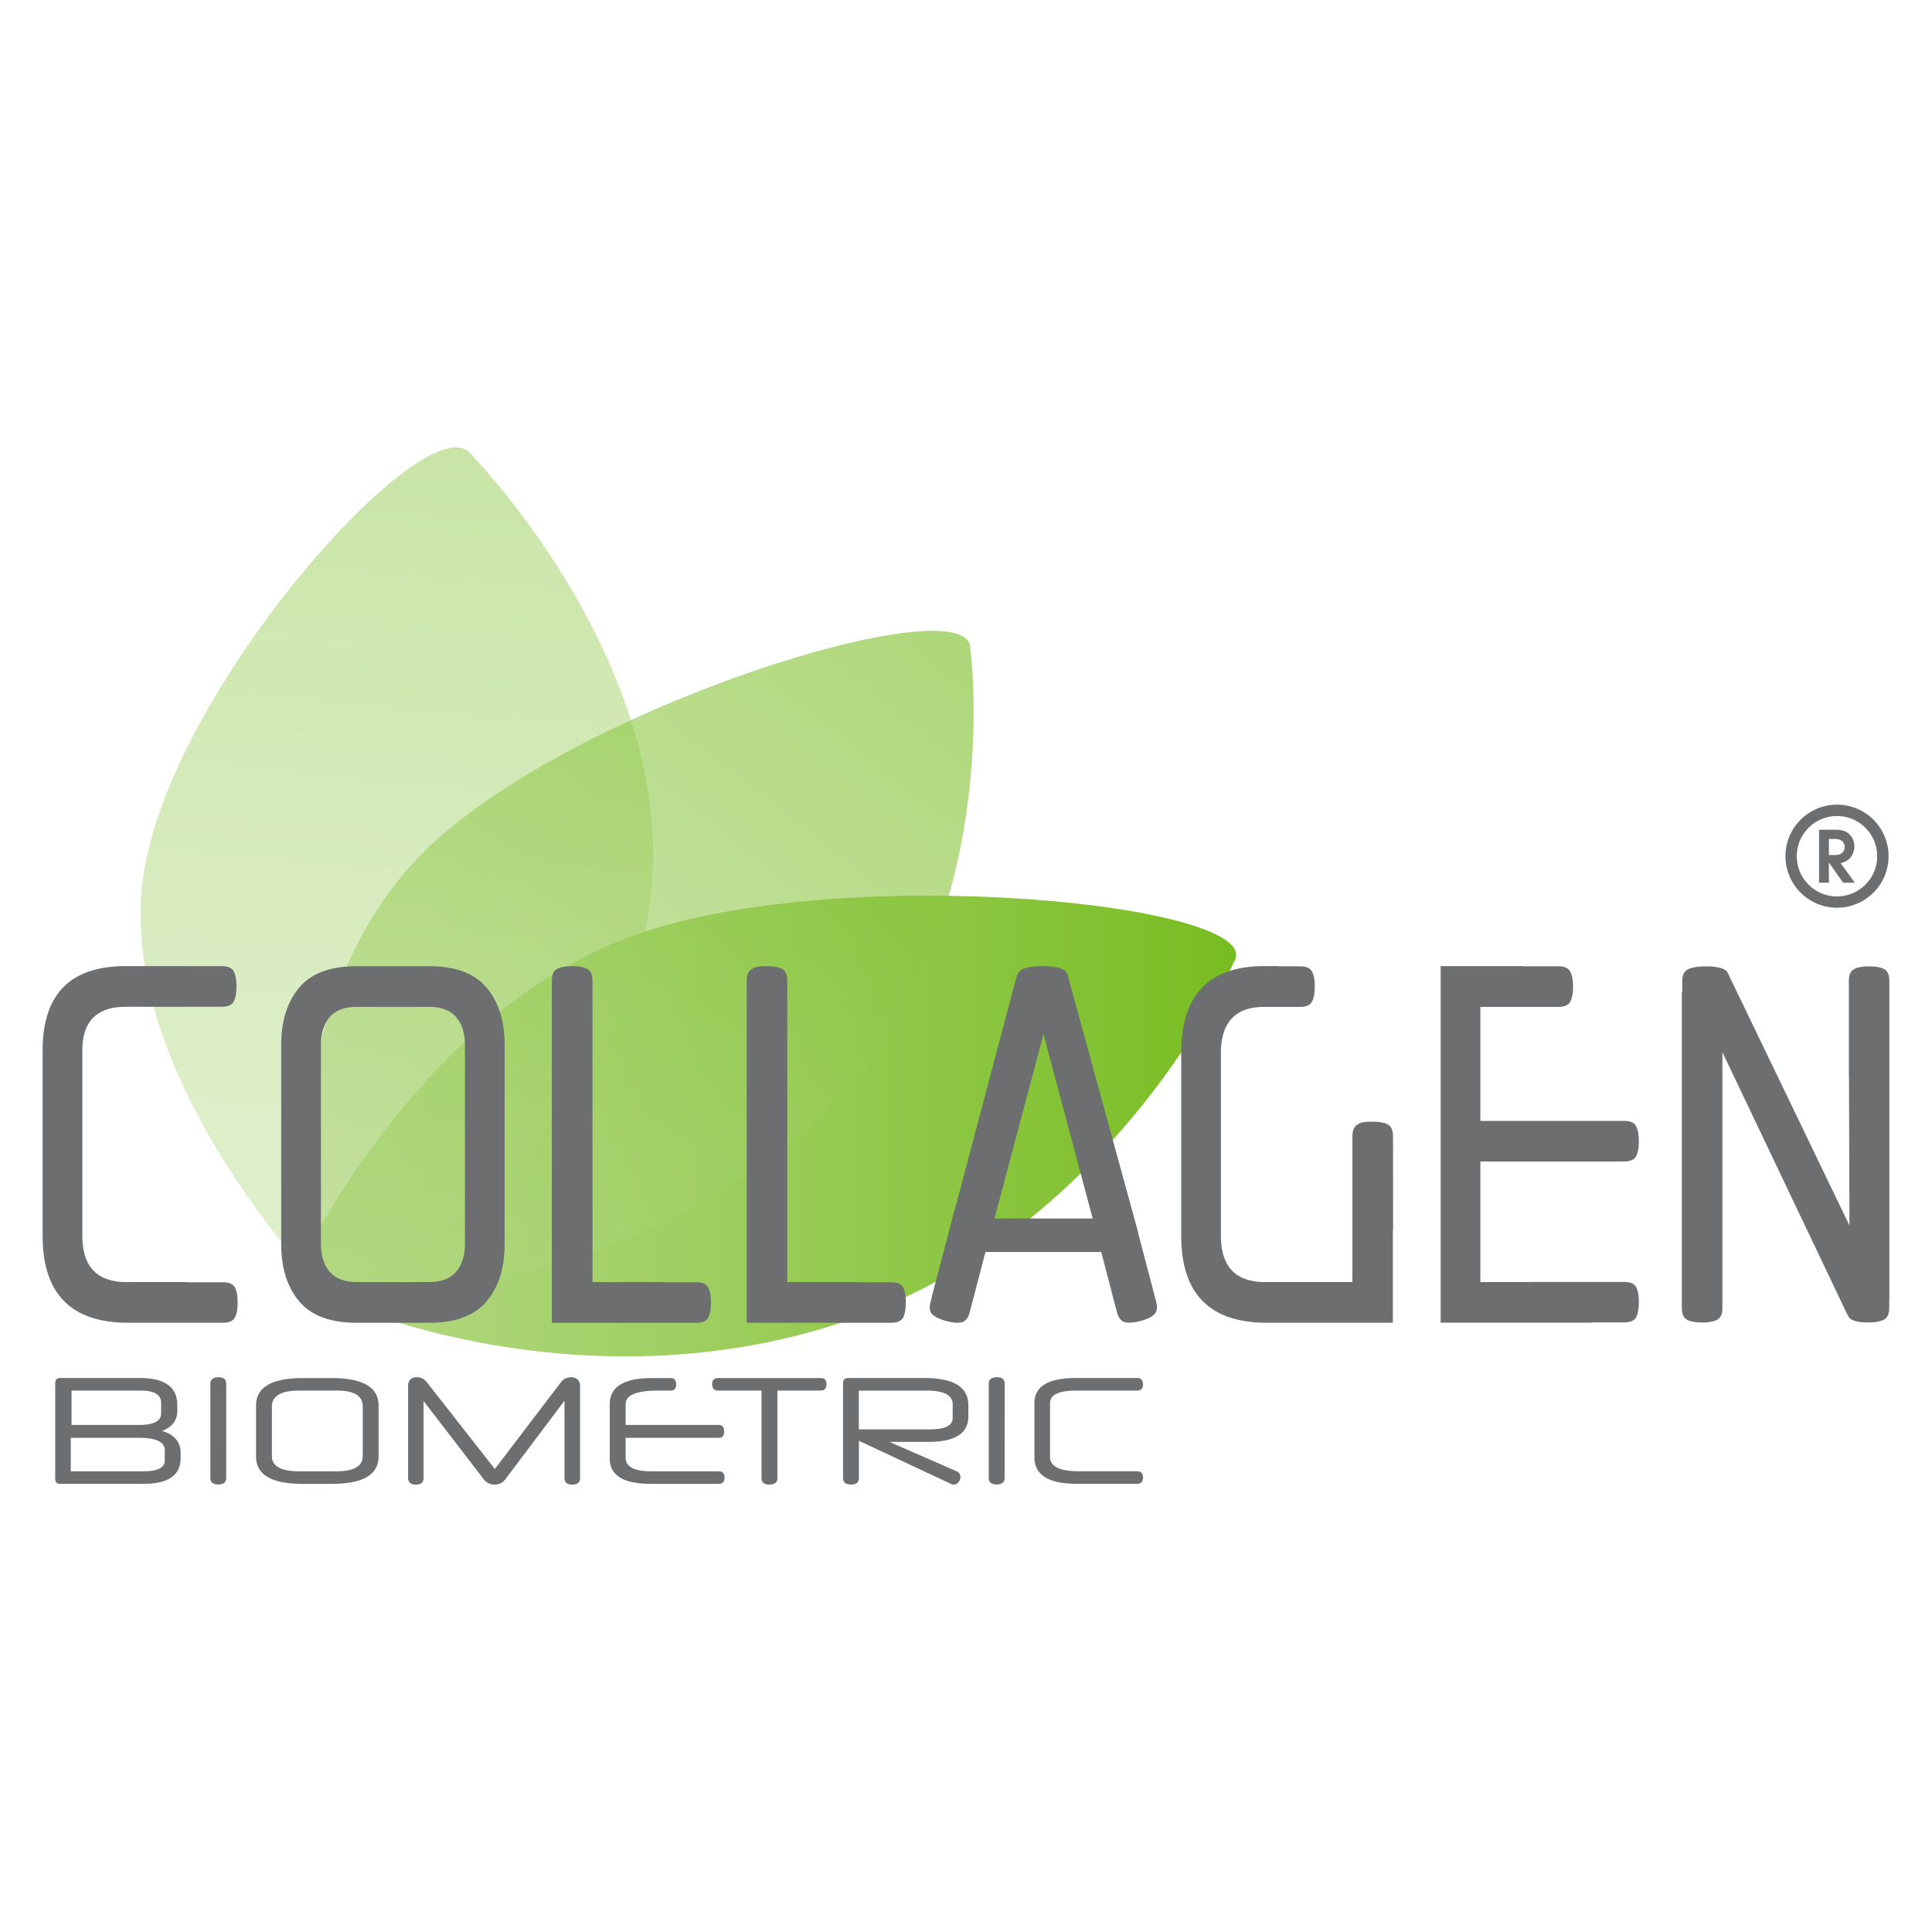
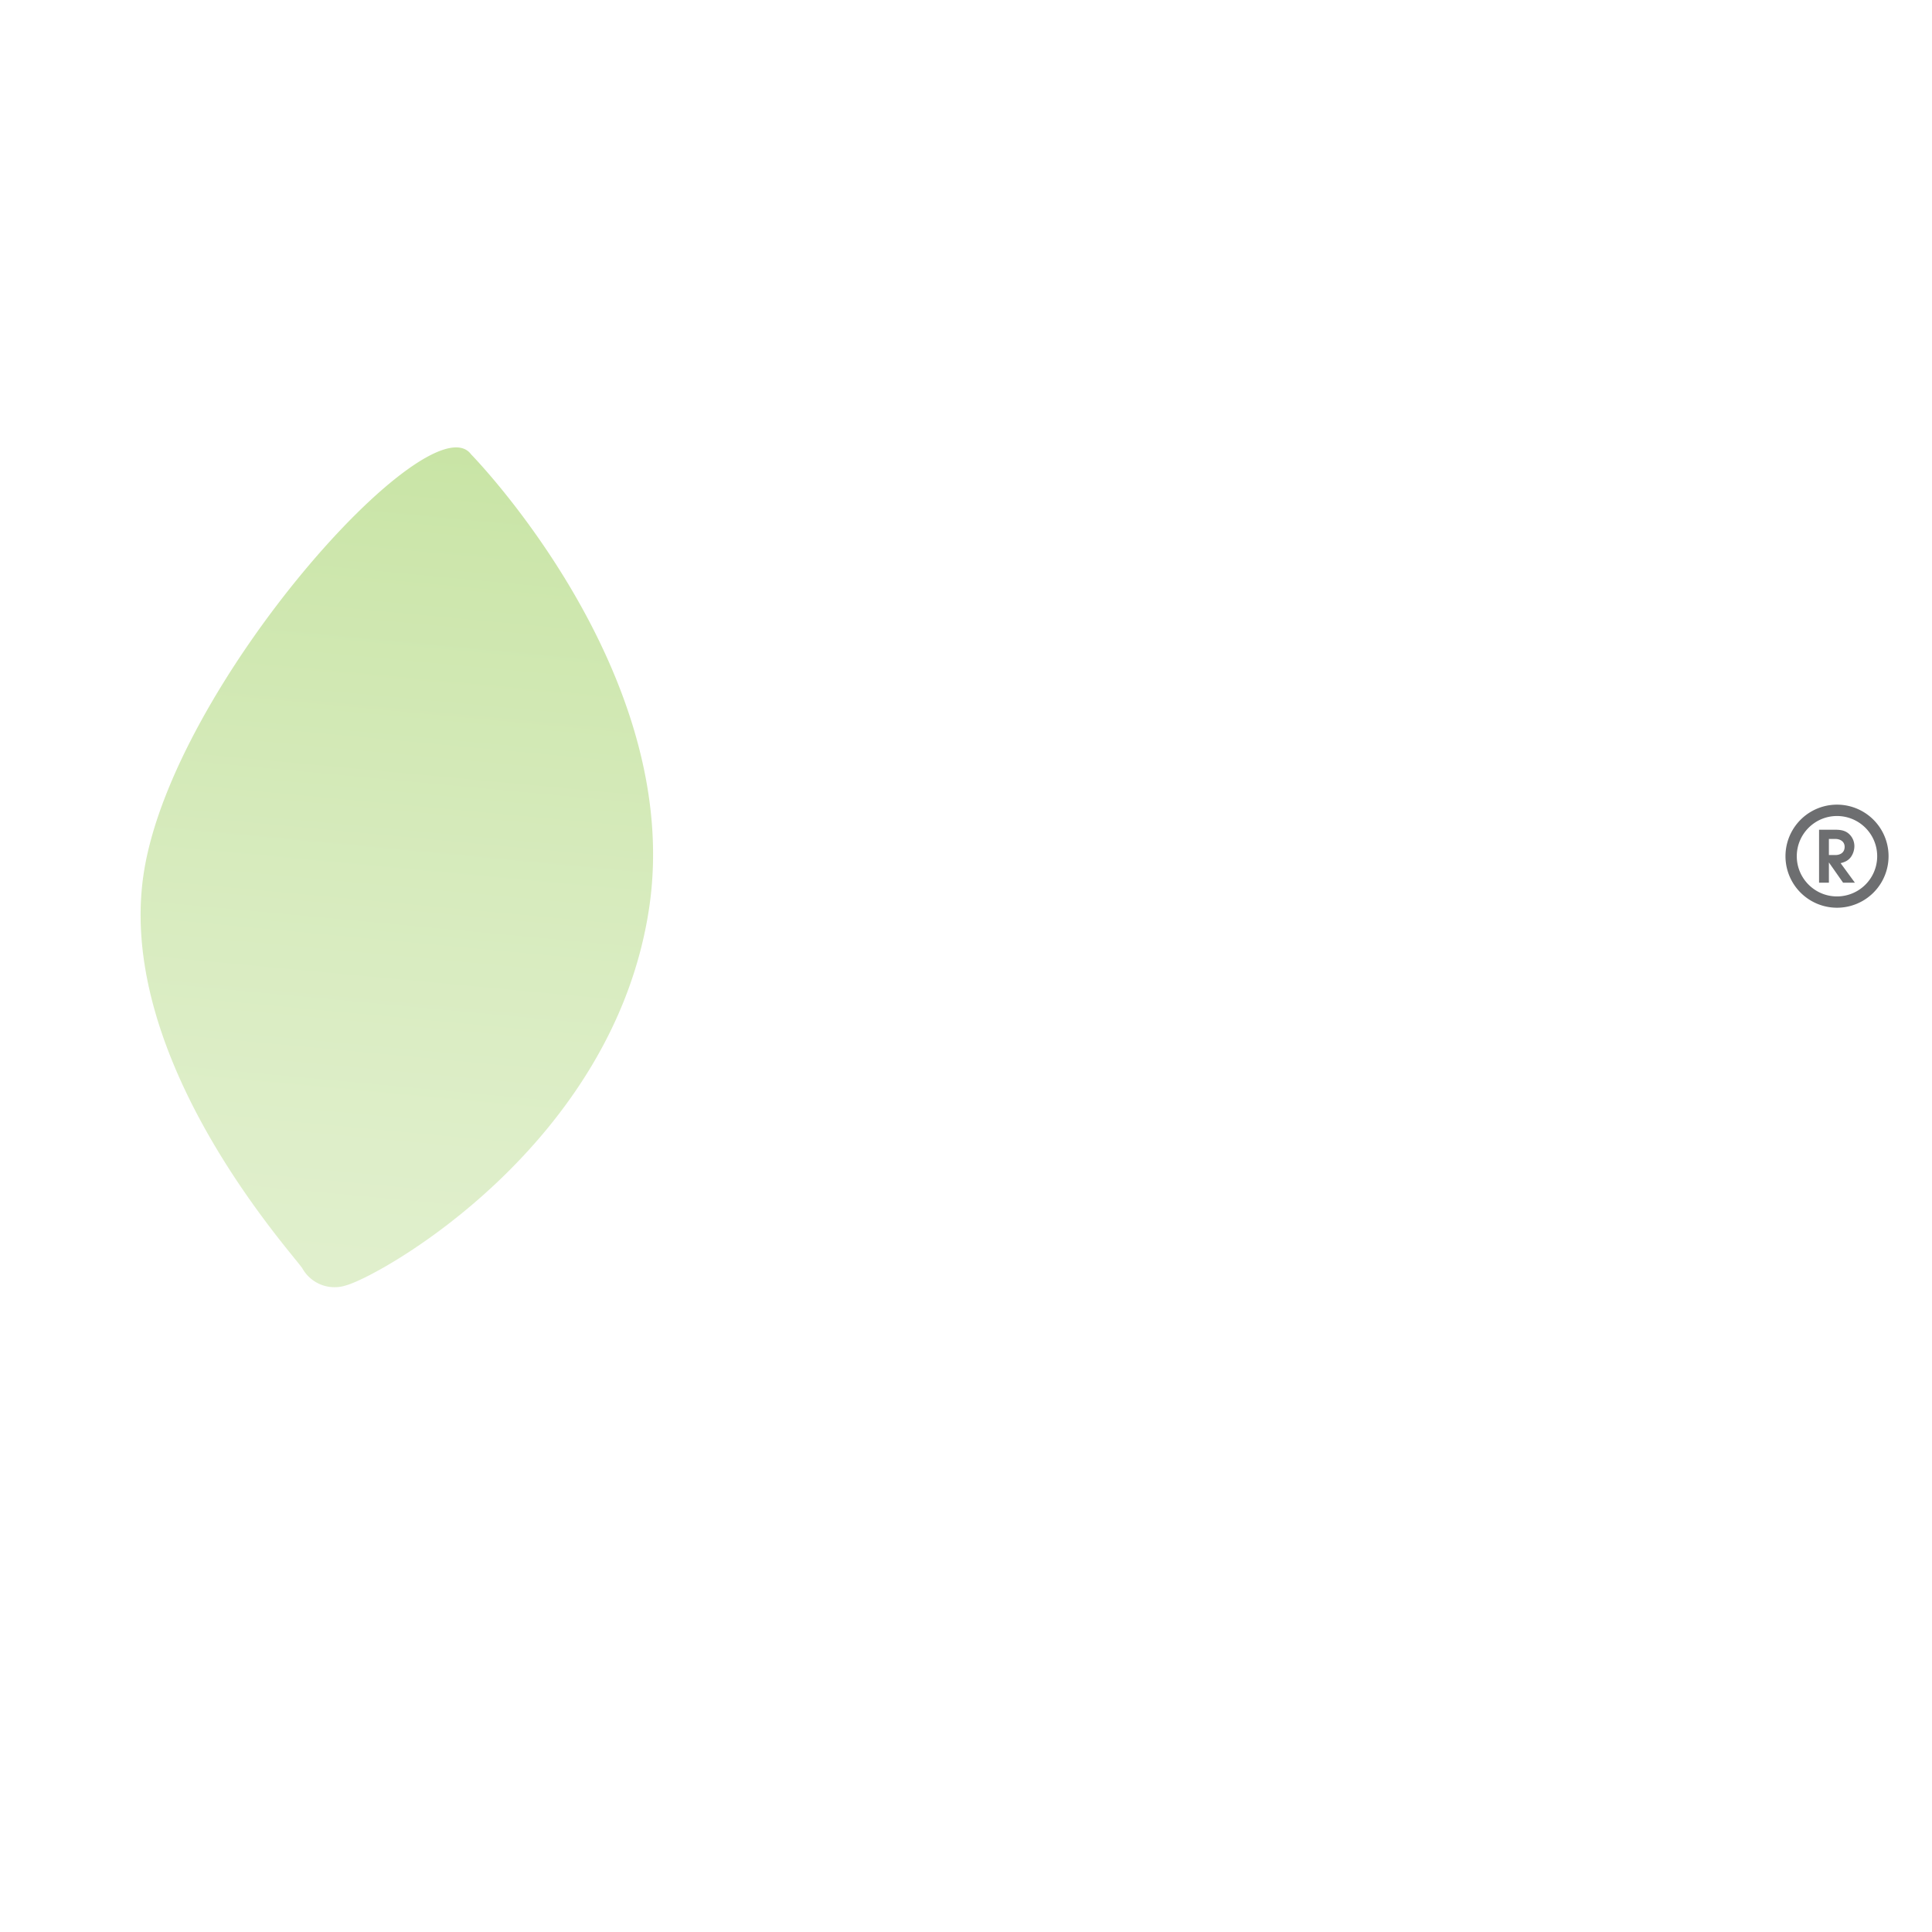
<svg xmlns="http://www.w3.org/2000/svg" xml:space="preserve" width="68" height="68">
  <linearGradient id="a" x1="282.577" x2="315.508" y1="-332.633" y2="-332.633" gradientTransform="matrix(1 0 0 -1 -272 -293)" gradientUnits="userSpaceOnUse">
    <stop offset="0" stop-color="#b2d781" />
    <stop offset=".177" stop-color="#acd577" />
    <stop offset=".481" stop-color="#9bcd5b" />
    <stop offset=".871" stop-color="#81c12f" />
    <stop offset="1" stop-color="#77bc1f" />
  </linearGradient>
-   <path fill="url(#a)" d="M43.43 33.859s-4.158 9.287-13.385 12.544c-9.227 3.255-18.063-.359-19.054-1.099-.648-.479-.4-1.098-.153-1.4.311-.383 4.211-8.418 11.564-11.014 7.352-2.593 22.319-1.05 21.028.969" />
  <linearGradient id="b" x1="-1314.511" x2="-1346.585" y1="568.12" y2="568.12" gradientTransform="rotate(128.198 -800.188 61.4)scale(1 -1)" gradientUnits="userSpaceOnUse">
    <stop offset="0" stop-color="#b2d781" />
    <stop offset=".177" stop-color="#acd577" />
    <stop offset=".481" stop-color="#9bcd5b" />
    <stop offset=".871" stop-color="#81c12f" />
    <stop offset="1" stop-color="#77bc1f" />
  </linearGradient>
-   <path fill="url(#b)" d="M34.152 22.832s1.35 9.854-5.093 16.272c-6.447 6.421-16.276 6.571-17.562 6.294-.837-.178-.95-.824-.896-1.19.068-.458-.831-9.1 4.307-14.215 5.134-5.116 19.297-9.451 19.244-7.161" opacity=".6" />
  <linearGradient id="c" x1="-712.168" x2="-742.003" y1="1196.302" y2="1196.302" gradientTransform="rotate(95.33 -915.4 -245.294)scale(1 -1)" gradientUnits="userSpaceOnUse">
    <stop offset="0" stop-color="#b2d781" />
    <stop offset=".177" stop-color="#acd577" />
    <stop offset=".481" stop-color="#9bcd5b" />
    <stop offset=".871" stop-color="#81c12f" />
    <stop offset="1" stop-color="#77bc1f" />
  </linearGradient>
  <path fill="url(#c)" d="M16.582 15.993s7.517 7.664 6.263 15.982c-1.254 8.322-9.412 12.919-10.671 13.268a1.3 1.3 0 0 1-1.526-.59c-.238-.419-6.592-7.268-5.592-13.899s10.085-16.711 11.526-14.761" opacity=".4" />
  <g fill="#6d6e70">
-     <path d="M6.242 49.653q0 .51-.54.709.656.2.656.776v.182q0 .906-1.306.906H2.118q-.176 0-.175-.188v-3.356q-.001-.178.175-.18h2.808q.655 0 .983.237.333.235.332.722zm-3.751 2.132h2.562q.746 0 .746-.382v-.357q0-.44-.905-.439H2.491zm.026-2.841v1.21h2.367q.787 0 .787-.406v-.378q0-.426-.734-.427zM7.962 52.018q0 .23-.281.229-.278.001-.277-.229v-3.313q0-.229.293-.23.265.001.266.23zM13.326 51.252q0 .975-1.64.975h-1.038q-1.636 0-1.636-.965v-1.784q0-.974 1.636-.974h1.038q1.64 0 1.64.974zm-.558-1.747q0-.56-.904-.561h-1.331q-.963 0-.963.561v1.745q0 .535.963.535h1.298q.936 0 .936-.535zM20.417 52.018q0 .237-.282.236-.268 0-.267-.236v-2.717l-2.078 2.761a.46.46 0 0 1-.378.192.5.5 0 0 1-.222-.049.5.5 0 0 1-.167-.144l-2.115-2.75v2.706q0 .236-.267.236-.277 0-.277-.236v-3.222q0-.32.31-.321.219 0 .368.199l2.375 3.031 2.333-3.063a.4.4 0 0 1 .148-.122.5.5 0 0 1 .193-.043q.325 0 .325.331v3.211zM22.02 50.154h3.276q.192-.002.192.229 0 .224-.192.224H22.02v.701q0 .476.905.477h2.371q.203-.002.204.22 0 .221-.204.222h-2.391q-1.444 0-1.444-.895v-1.908q0-.458.372-.69.374-.231 1.125-.231h.65q.19-.001.191.229-.002.213-.191.212h-.437q-1.151-.001-1.151.479zM27.362 48.944v3.073q0 .236-.282.236-.277 0-.277-.236v-3.073h-1.527q-.21 0-.209-.229-.001-.213.209-.212h3.615q.197 0 .198.212 0 .228-.198.229zM34.082 49.86q0 .891-1.418.89h-1.358l2.35 1.028a.23.23 0 0 1 .114.088.2.2 0 0 1 .034.114.3.3 0 0 1-.069.188.21.21 0 0 1-.282.051L30.23 50.71v1.306q0 .234-.271.235-.288 0-.287-.235v-3.335q0-.178.18-.18h2.685q1.545 0 1.546.959zm-.55-.43q0-.484-.912-.485h-2.392v1.365h2.487q.815 0 .815-.396zM35.36 52.018q-.002.23-.282.229-.279.001-.278-.229v-3.313q0-.229.294-.23.267.001.268.23zM37.889 48.944q-.93 0-.931.438v1.899q0 .503 1.023.503h2.045c.133 0 .203.07.203.22q0 .221-.203.222h-2.12q-1.498 0-1.498-.933v-1.911q0-.88 1.465-.881h2.153q.201-.001.203.224 0 .218-.203.218z" />
-   </g>
+     </g>
  <g fill="#6d6e70">
-     <path d="M12.549 46.557q-1.38 0-2.015-.75-.635-.753-.636-2.006V36.78q0-1.27.636-2.022t2.015-.751h2.56q1.378 0 2.014.751.636.75.637 2.022v7.021q0 1.253-.637 2.006-.637.75-2.014.75zm3.816-9.777q-.001-.627-.314-.985-.313-.356-.941-.357h-2.56q-.627 0-.942.357-.312.358-.312.985v7.001q0 .627.312.984.314.359.942.359h2.56q.626 0 .941-.359.312-.357.314-.984zM49.03 39.997q0-.316-.18-.418-.178-.098-.535-.099c-.357-.001-.416.033-.534.099q-.18.101-.181.418v5.128h-3.072q-1.556 0-1.557-1.629v-6.429q.002-1.601 1.477-1.627h1.31q.317 0 .417-.18.1-.177.101-.535 0-.357-.101-.534-.099-.18-.417-.18h-.77v-.007h-.493q-2.92 0-2.92 3.061v6.429q0 3.063 3.011 3.062h4.438v-3.247h.008zM66.321 34.113q-.175-.1-.535-.099-.358 0-.534.099-.18.099-.178.417v3.312h.004l.017 5.292-4.251-8.822a.34.34 0 0 0-.172-.199q-.209-.1-.625-.099-.42 0-.628.099-.21.099-.208.417v.37l-.016.004v11.128c0 .21.063.349.178.416q.178.099.537.099.356 0 .534-.099.18-.1.179-.416v-8.998l4.4 9.239.006-.002c.032.08.079.141.15.177q.188.099.563.099.376 0 .565-.099.187-.1.188-.416v-.294l.004-.004V34.53c.001-.214-.061-.351-.178-.417M57.164 45.121h-3.311v.004h-1.749v-4.244h5.06q.318-.002.418-.18.1-.177.099-.533.002-.358-.099-.535-.1-.181-.418-.181h-5.06V35.44h2.744q.317 0 .416-.18.101-.177.102-.535 0-.357-.102-.534-.097-.18-.416-.18h-1.241v-.007h-2.901v12.55h5.337v-.009h1.121q.318-.001.418-.179.1-.177.099-.535.002-.358-.099-.535-.1-.174-.418-.175M8.263 45.308q-.099-.177-.415-.176H6.584v-.007H4.456q-1.557 0-1.558-1.629v-6.52q0-1.539 1.523-1.539H6.6v-.003h1.206q.319 0 .417-.178.1-.18.099-.536 0-.356-.099-.536-.099-.179-.417-.179H6.6v-.001H4.419q-2.919 0-2.919 2.971v6.52q0 3.062 3.009 3.061h3.339q.317 0 .415-.178.101-.178.101-.534 0-.359-.101-.536M24.506 45.13h-1.127v-.005h-2.525V34.523q0-.317-.18-.417t-.536-.099q-.356 0-.535.099t-.179.417v12.035h5.082q.32 0 .416-.178.1-.178.101-.535 0-.358-.101-.535-.096-.181-.416-.18M31.783 45.308q-.1-.177-.418-.176h-1.127v-.007H27.71V34.523q0-.317-.18-.417-.177-.099-.535-.099c-.358 0-.417.033-.535.099q-.178.099-.178.417v12.035h5.082q.319 0 .418-.178t.099-.535q0-.36-.098-.537M40.694 45.819l-.63-2.397.004-.011-.151-.55-.064-.248-.002.004-2.249-8.207q-.034-.223-.217-.305-.233-.099-.691-.099-.46 0-.688.099a.35.35 0 0 0-.203.231h-.013l-2.195 8.28-.006-.002-.422 1.617-.376 1.423.005.001-.042.163q-.085.308.066.448.147.14.492.232.344.089.544.039.197-.05.277-.358l.393-1.504.159-.609h4.074l.552 2.112c.056.207.147.323.278.358q.199.049.544-.04.345-.09.493-.231.145-.137.068-.446m-5.691-2.932 1.725-6.487 1.731 6.487z" />
-   </g>
+     </g>
  <path fill="#6d6e70" d="m64.87 31.067-.499-.712v.712h-.346v-1.863h.57c.214 0 .394.033.537.203a.58.58 0 0 1 .136.375.67.67 0 0 1-.119.377c-.093.129-.215.184-.366.221l.502.687zm-.276-1.539h-.223v.567h.223c.184 0 .331-.09.331-.289 0-.191-.16-.278-.331-.278" />
  <path fill="#6d6e70" d="M64.656 31.949a1.814 1.814 0 1 1 .002-3.628 1.814 1.814 0 0 1-.002 3.628m0-3.228c-.781 0-1.415.635-1.415 1.415s.634 1.415 1.415 1.415a1.415 1.415 0 0 0 0-2.83" />
</svg>